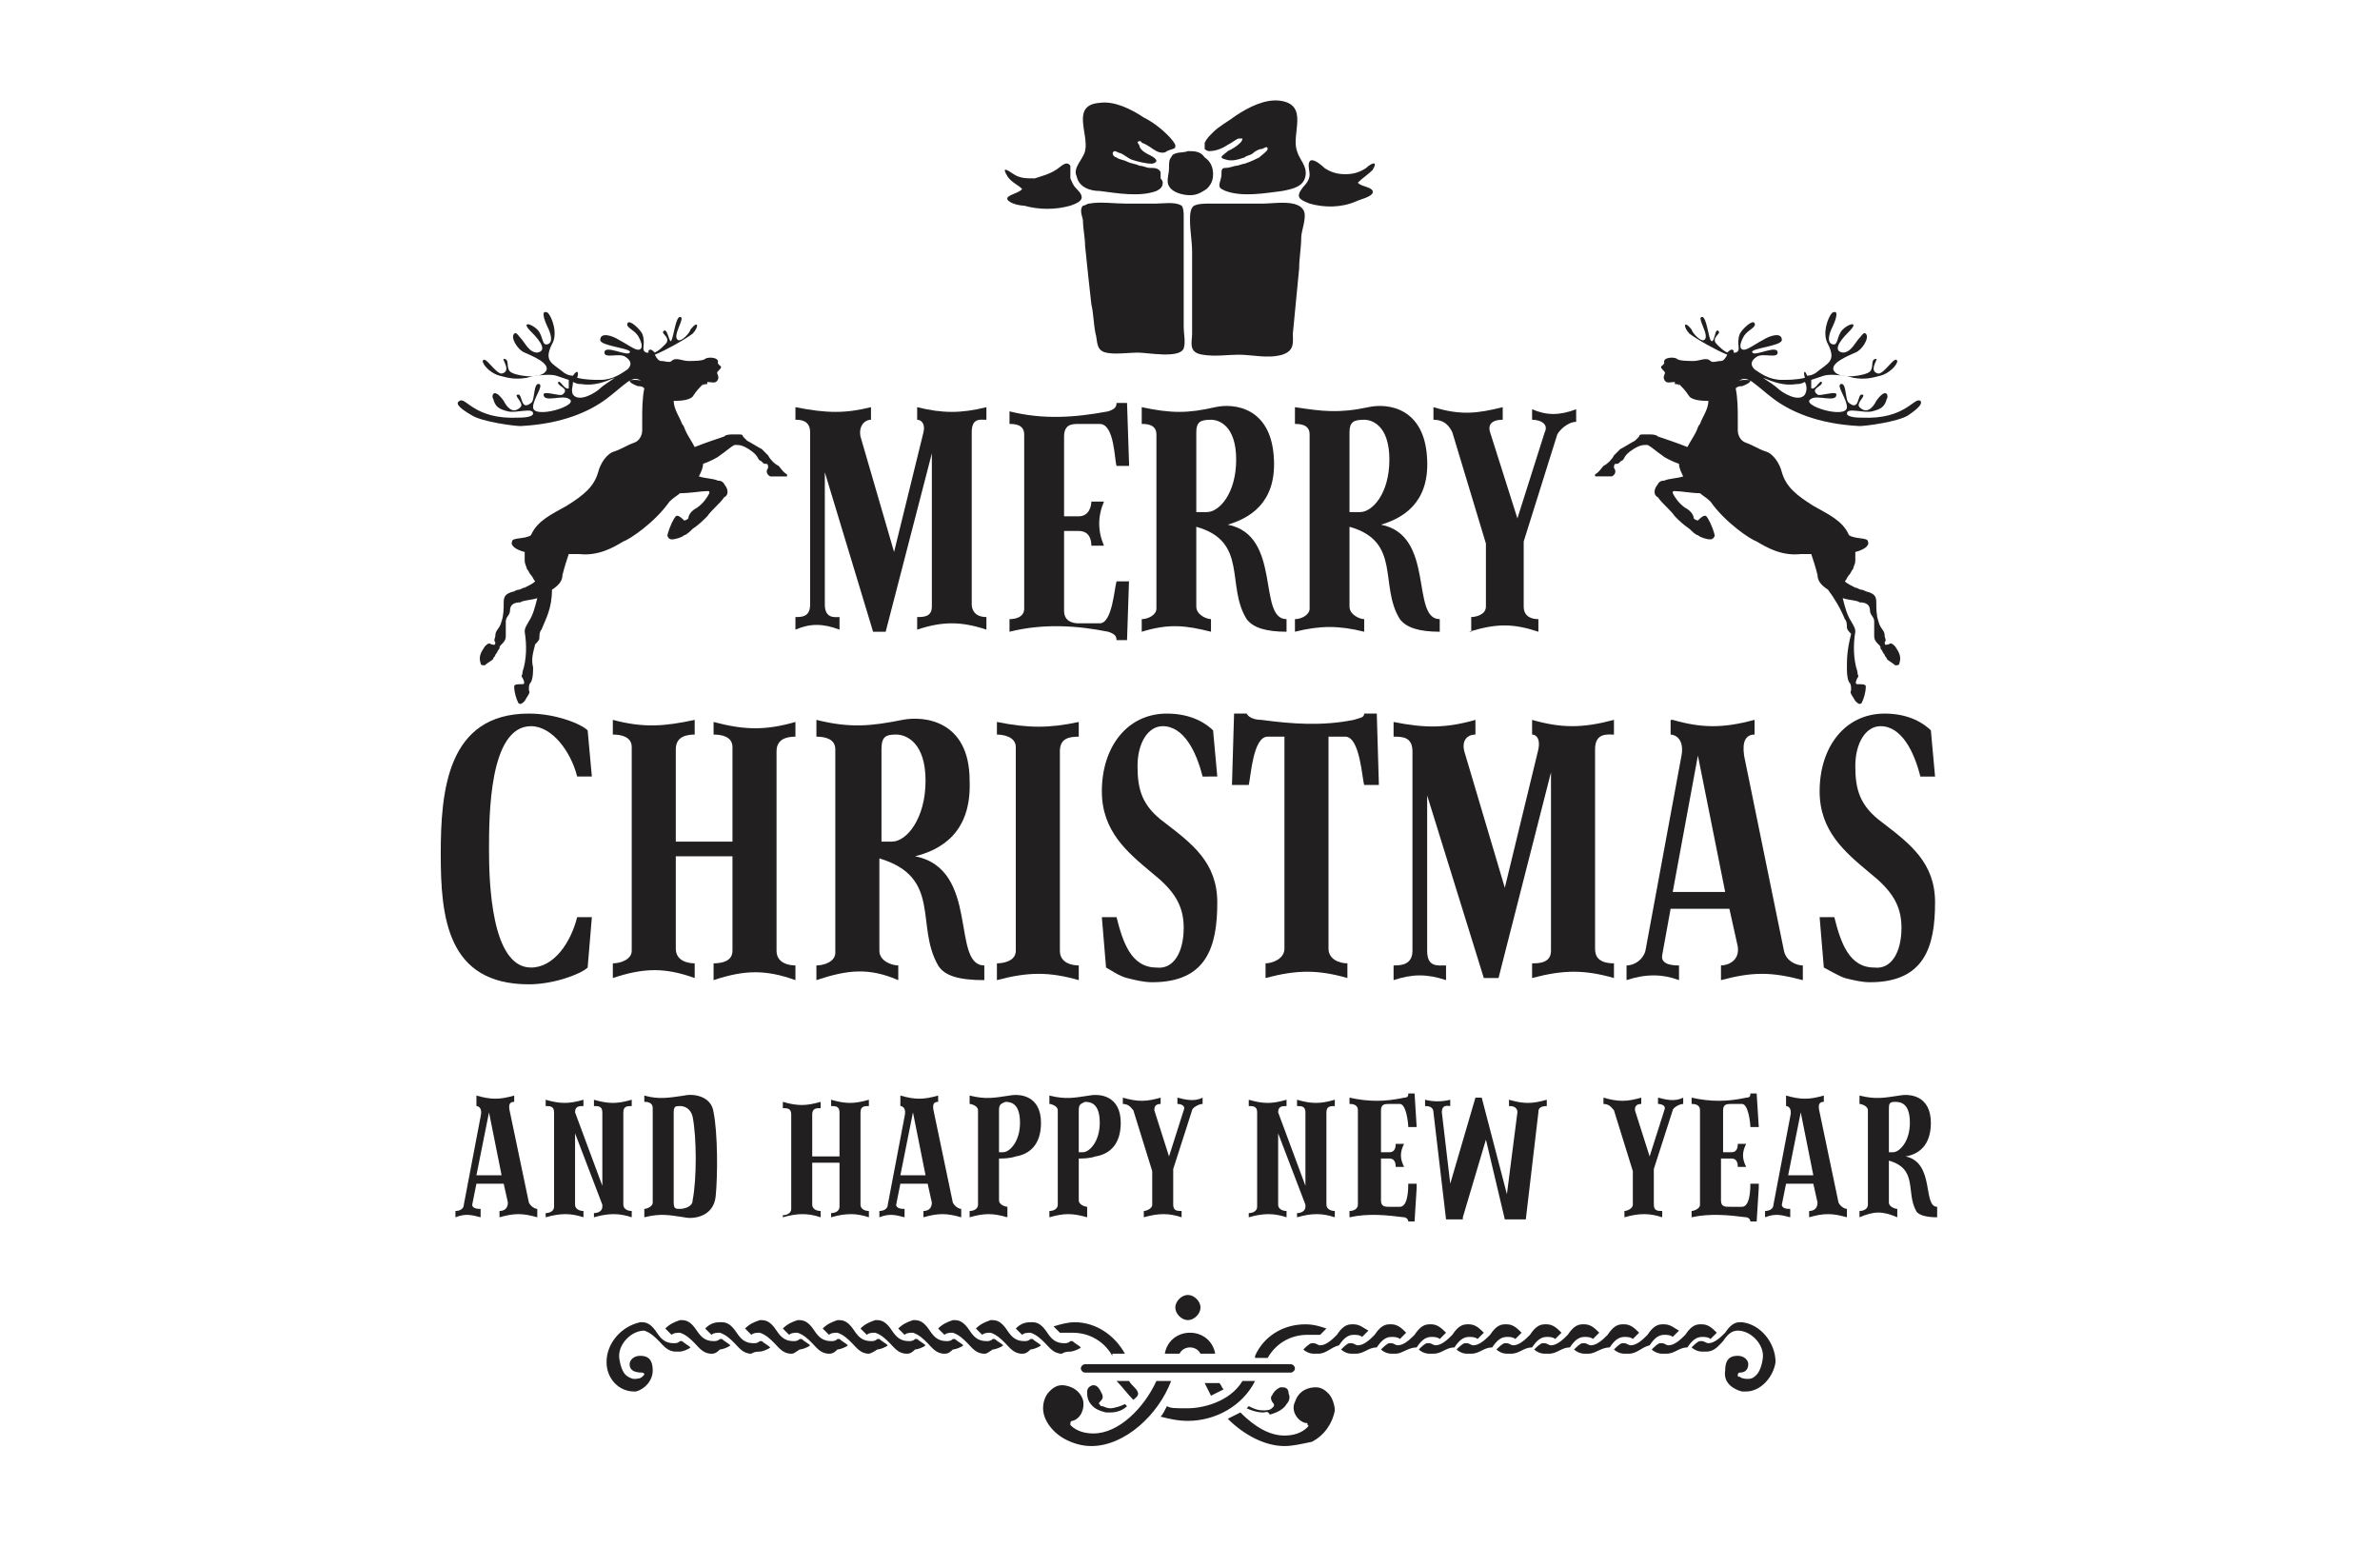
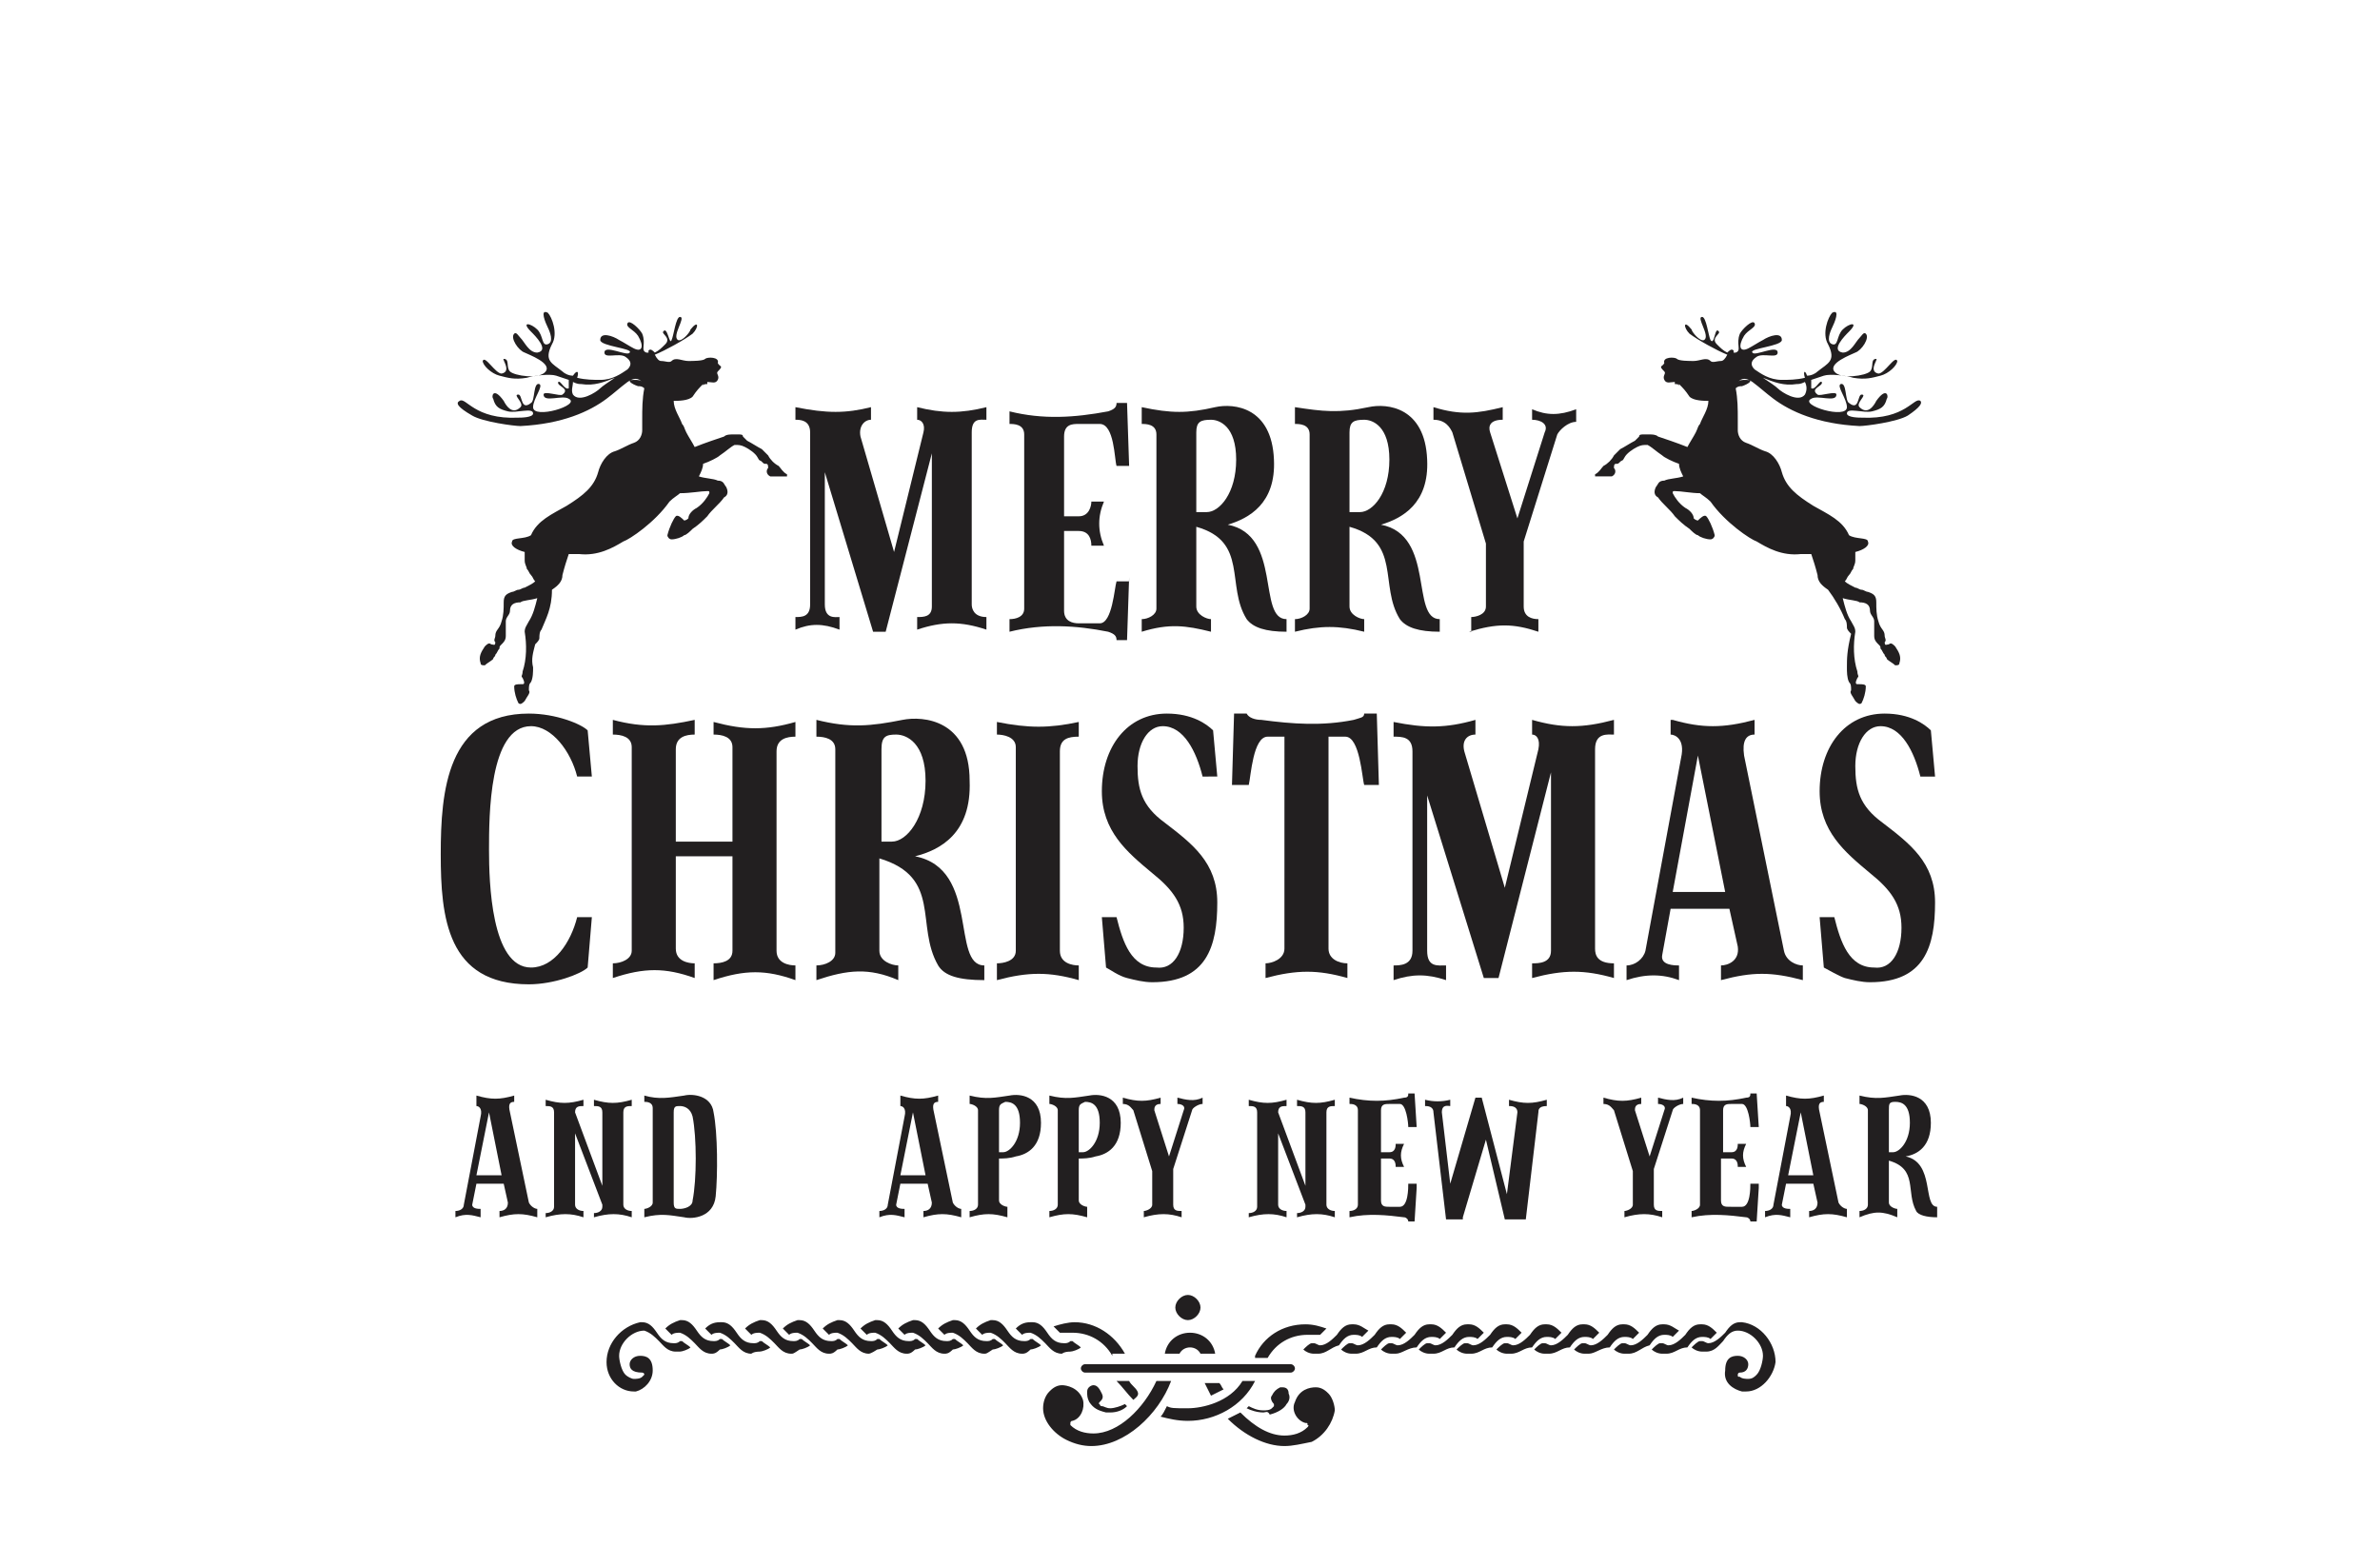
<svg xmlns="http://www.w3.org/2000/svg" version="1.1" id="Layer_1" x="0px" y="0px" viewBox="0 0 113.4 73.7" style="enable-background:new 0 0 113.4 73.7;" xml:space="preserve">
  <style type="text/css">
	.st0{fill-rule:evenodd;clip-rule:evenodd;fill:#221F20;}
	.st1{fill:#221F20;}
	.st2{fill:none;}
</style>
  <g>
    <g>
      <g>
        <path class="st0" d="M34,46.7c1.5-0.5,2.5-0.5,3.9,0v-0.7c-0.3,0-0.9-0.1-0.9-0.7l0-9.5c0-0.6,0.5-0.7,0.9-0.7v-0.7     c-1.4,0.4-2.4,0.4-3.9,0V35c0.4,0,0.9,0.1,0.9,0.6v4.5h-2.7v-4.4c0-0.6,0.5-0.7,0.9-0.7v-0.7c-1.4,0.3-2.4,0.4-3.9,0V35     c0.4,0,0.9,0.1,0.9,0.6v9.7c0,0.4-0.5,0.6-0.9,0.6v0.7c1.5-0.5,2.5-0.5,3.9,0v-0.7c-0.3,0-0.9-0.1-0.9-0.7l0-4.4h2.7v4.5     c0,0.5-0.5,0.6-0.9,0.6V46.7z" />
        <path class="st0" d="M38.9,34.3c1.6,0.4,2.6,0.3,4.1,0c1-0.2,3.2,0,3.2,2.9c0.1,2.5-1.4,3.3-2.6,3.6c3.1,0.6,1.7,5.2,3.3,5.2v0.7     c-1.2,0-1.9-0.2-2.2-0.7c-1.1-1.9,0.2-4.2-2.8-5.1v4.4c0,0.5,0.6,0.7,0.9,0.7v0.7c-1.4-0.6-2.4-0.5-3.9,0v-0.7     c0.4,0,0.9-0.2,0.9-0.6v-9.7c0-0.5-0.5-0.6-0.9-0.6V34.3z M42,35.7l0,4.4h0.5c0.7,0,1.6-1.1,1.6-2.9c0-1.8-0.9-2.2-1.4-2.2     C42.2,35,42,35.1,42,35.7" />
        <path class="st0" d="M47.5,46.7c1.5-0.4,2.5-0.4,3.9,0v-0.7c-0.3,0-0.9-0.1-0.9-0.7l0-9.5c0-0.6,0.4-0.7,0.9-0.7v-0.7     c-1.4,0.3-2.4,0.3-3.9,0V35c0.3,0,0.9,0.1,0.9,0.6v9.7c0,0.5-0.6,0.6-0.9,0.6V46.7z" />
        <path class="st0" d="M57.8,34.8c-0.3-0.3-1-0.8-2.2-0.8c-1.9,0-3.1,1.6-3.1,3.7c0,1.9,1.2,2.9,2.4,3.9c1,0.8,1.5,1.5,1.5,2.6     c0,1.2-0.5,2-1.3,1.9c-1.2,0-1.6-1.2-1.9-2.4h-0.7l0.2,2.4c0.2,0.1,0.6,0.4,1,0.5c0.4,0.1,0.8,0.2,1.2,0.2c2.6,0,3.1-1.7,3.1-3.8     c0-1.9-1.2-2.8-2.5-3.8c-1.1-0.8-1.3-1.6-1.3-2.7c0-1.1,0.5-1.9,1.2-1.9c1,0,1.6,1.2,1.9,2.4H58L57.8,34.8z" />
        <path class="st0" d="M58.7,37.4l0.1-3.4h0.6c0.1,0.2,0.4,0.3,0.7,0.3c1.5,0.2,2.9,0.3,4.4,0c0.3-0.1,0.5-0.1,0.5-0.3h0.6l0.1,3.4     h-0.7c-0.1-0.3-0.2-2.3-0.9-2.3h-0.8v10.1c0,0.5,0.5,0.7,0.9,0.7v0.7c-1.4-0.4-2.4-0.4-3.9,0v-0.7c0.3,0,0.9-0.2,0.9-0.7V35.1     h-0.8c-0.7,0-0.8,1.9-0.9,2.3H58.7z" />
        <path class="st0" d="M70.3,34.3V35c-0.4,0-0.7,0.3-0.5,0.9l1.9,6.4l1.6-6.6c0.1-0.5-0.1-0.7-0.3-0.7v-0.7c1.4,0.4,2.4,0.4,3.9,0     V35c-0.3,0-0.9-0.1-0.9,0.7l0,9.5c0,0.3,0.1,0.7,0.9,0.7v0.7c-1.4-0.4-2.4-0.4-3.9,0v-0.7c0.3,0,0.9,0,0.9-0.6v-8.5l-2.5,9.8     h-0.7L68,37.9v7.4c0,0.8,0.5,0.7,0.9,0.7v0.7c-0.9-0.3-1.6-0.3-2.5,0v-0.7c0.3,0,0.9,0,0.9-0.7v-9.5c0-0.7-0.5-0.7-0.9-0.7v-0.7     C67.9,34.7,68.9,34.7,70.3,34.3" />
        <path class="st0" d="M92,34.8c-0.3-0.3-1-0.8-2.2-0.8c-1.9,0-3.1,1.6-3.1,3.7c0,1.9,1.2,2.9,2.4,3.9c1,0.8,1.5,1.5,1.5,2.6     c0,1.2-0.5,2-1.3,1.9c-1.2,0-1.6-1.2-1.9-2.4h-0.7l0.2,2.4c0.2,0.1,0.7,0.4,1,0.5c0.4,0.1,0.8,0.2,1.2,0.2c2.6,0,3.1-1.7,3.1-3.8     c0-1.9-1.2-2.8-2.5-3.8c-1.1-0.8-1.3-1.6-1.3-2.7c0-1.1,0.5-1.9,1.2-1.9c1,0,1.6,1.2,1.9,2.4h0.7L92,34.8z" />
      </g>
      <g>
        <path class="st0" d="M79.7,42.5h2.5L80.9,36L79.7,42.5z M79.7,34.3c1.4,0.4,2.4,0.4,3.9,0V35c-0.4,0-0.6,0.3-0.5,1l1.9,9.3     c0.1,0.5,0.6,0.7,0.9,0.7v0.7c-1.5-0.4-2.4-0.4-3.9,0v-0.7c0.3,0,0.9-0.2,0.8-0.9l-0.4-1.8h-2.8l-0.4,2.2     c-0.1,0.5,0.6,0.5,0.8,0.5v0.7c-0.8-0.3-1.6-0.3-2.5,0v-0.7c0.4,0,0.8-0.3,0.9-0.7l1.7-9.2c0.2-0.9-0.3-1.1-0.5-1.1V34.3z" />
        <path class="st0" d="M28,34.8c-0.3-0.3-1.5-0.8-2.8-0.8c-3.9,0-4.2,3.7-4.2,6.7c0,3,0.3,6.2,4.2,6.2c1.2,0,2.5-0.5,2.8-0.8     l0.2-2.4h-0.7c-0.3,1.2-1.1,2.4-2.2,2.4c-1.9,0-2-4.1-2-5.6c0-1.6,0-5.9,2-5.9c1,0,1.9,1.2,2.2,2.4h0.7L28,34.8z" />
      </g>
      <g>
        <path class="st0" d="M70,30.1c1.3-0.4,2.1-0.4,3.3,0v-0.6c-0.3,0-0.7-0.1-0.7-0.6l0-3.1l1.6-5.1c0.1-0.2,0.5-0.6,0.9-0.6v-0.6     c-0.8,0.3-1.4,0.3-2.1,0V20c0.4,0,0.8,0.2,0.6,0.6l-1.3,4.1h0L71,20.6c-0.1-0.3,0-0.6,0.6-0.6v-0.6c-1.2,0.3-2,0.4-3.3,0V20     c0.6,0,0.8,0.4,0.9,0.6l1.6,5.3v3c0,0.4-0.5,0.5-0.7,0.5V30.1z" />
        <path class="st0" d="M53.8,27.5l-0.1,3h-0.5c0-0.2-0.1-0.3-0.4-0.4c-1.5-0.3-3.1-0.4-4.7,0v-0.6c0.3,0,0.7-0.1,0.7-0.5v-8.3     c0-0.5-0.5-0.5-0.7-0.5v-0.6c1.6,0.4,3.1,0.3,4.7,0c0.3-0.1,0.4-0.2,0.4-0.4h0.5l0.1,3h-0.6c-0.1-0.3-0.1-2-0.8-2h-1     c-0.3,0-0.7,0-0.7,0.6l0,3.8h0.7c0.5,0,0.6-0.5,0.6-0.7h0.6c-0.3,0.7-0.3,1.4,0,2.1h-0.6c0-0.3-0.1-0.7-0.6-0.7h-0.7v3.8     c0,0.5,0.4,0.6,0.7,0.6h1c0.6,0,0.7-1.7,0.8-2H53.8z" />
        <path class="st0" d="M54.4,19.4c1.4,0.3,2.2,0.3,3.5,0c0.9-0.2,2.7,0,2.8,2.5c0.1,2.1-1.2,2.8-2.2,3.1c2.6,0.5,1.4,4.5,2.8,4.5     v0.6c-1,0-1.6-0.2-1.9-0.6c-1-1.6,0.1-3.7-2.4-4.4v3.8c0,0.4,0.5,0.6,0.7,0.6v0.6c-1.2-0.3-2-0.4-3.3,0v-0.6     c0.3,0,0.7-0.2,0.7-0.5v-8.3c0-0.5-0.5-0.5-0.7-0.5V19.4z M57,20.6l0,3.8h0.5c0.6,0,1.4-0.9,1.4-2.5c0-1.6-0.8-1.9-1.2-1.9     C57.2,20,57,20.1,57,20.6" />
        <path class="st0" d="M61.7,19.4c1.3,0.2,2.1,0.3,3.5,0c0.9-0.2,2.7,0,2.8,2.5c0.1,2.1-1.2,2.8-2.2,3.1c2.6,0.5,1.4,4.5,2.8,4.5     v0.6c-1,0-1.6-0.2-1.9-0.6c-1-1.6,0.1-3.7-2.4-4.4v3.8c0,0.4,0.5,0.6,0.7,0.6v0.6c-1.2-0.3-2.1-0.3-3.3,0v-0.6     c0.3,0,0.7-0.2,0.7-0.5v-8.3c0-0.5-0.5-0.5-0.7-0.5V19.4z M64.3,20.6l0,3.8h0.5c0.6,0,1.4-0.9,1.4-2.5c0-1.6-0.8-1.9-1.2-1.9     C64.5,20,64.3,20.1,64.3,20.6" />
        <path class="st0" d="M41.5,19.4V20c-0.3,0-0.6,0.3-0.5,0.8l1.6,5.5l1.4-5.7c0.1-0.4-0.1-0.6-0.3-0.6v-0.6c1.2,0.3,2.1,0.3,3.3,0     V20c-0.3,0-0.7-0.1-0.7,0.6l0,8.2c0,0.2,0.1,0.6,0.7,0.6v0.6c-1.2-0.4-2.1-0.4-3.3,0v-0.6c0.3,0,0.7,0,0.7-0.5v-7.3l-2.2,8.5     h-0.6l-2.3-7.6v6.3c0,0.7,0.5,0.6,0.7,0.6v0.6c-0.8-0.3-1.4-0.3-2.1,0v-0.6c0.3,0,0.7,0,0.7-0.6v-8.2c0-0.6-0.5-0.6-0.7-0.6v-0.6     C39.4,19.7,40.3,19.7,41.5,19.4" />
-         <path class="st0" d="M39.6,58c0.7-0.2,1.2-0.2,1.8,0v-0.3c-0.2,0-0.4-0.1-0.4-0.3l0-4.4c0-0.3,0.2-0.3,0.4-0.3v-0.3     c-0.7,0.2-1.1,0.2-1.8,0v0.3c0.2,0,0.4,0,0.4,0.3v2.1h-1.3v-2c0-0.3,0.2-0.3,0.4-0.3v-0.3c-0.7,0.2-1.1,0.2-1.8,0v0.3     c0.2,0,0.4,0,0.4,0.3v4.5c0,0.2-0.2,0.3-0.4,0.3V58c0.7-0.2,1.2-0.2,1.8,0v-0.3c-0.2,0-0.4-0.1-0.4-0.3l0-2H40v2.1     c0,0.2-0.2,0.3-0.4,0.3V58z" />
        <path class="st0" d="M61.8,58c0.7-0.2,1.2-0.2,1.8,0v-0.3c-0.2,0-0.4-0.1-0.4-0.3l0-4.4c0-0.3,0.2-0.3,0.4-0.3v-0.3     c-0.7,0.2-1.1,0.2-1.8,0v0.3c0.2,0,0.4,0,0.4,0.3v3.5l-1.3-3.5c0-0.3,0.2-0.3,0.4-0.3v-0.3c-0.7,0.2-1.1,0.2-1.8,0v0.3     c0.2,0,0.4,0,0.4,0.3v4.5c0,0.2-0.2,0.3-0.4,0.3V58c0.7-0.2,1.2-0.2,1.8,0v-0.3c-0.2,0-0.4-0.1-0.4-0.3l0-3.4l1.3,3.4v0.1     c0,0.2-0.2,0.3-0.4,0.3V58z" />
        <path class="st0" d="M88.6,52.2c0.8,0.2,1.2,0.1,1.9,0c0.5-0.1,1.5,0,1.5,1.3c0,1.1-0.6,1.5-1.2,1.6c1.4,0.3,0.8,2.4,1.5,2.4V58     c-0.5,0-0.9-0.1-1-0.3c-0.5-0.9,0.1-2-1.3-2.4v2c0,0.2,0.3,0.3,0.4,0.3V58c-0.7-0.3-1.1-0.3-1.8,0v-0.3c0.2,0,0.4-0.1,0.4-0.3     v-4.5c0-0.2-0.3-0.3-0.4-0.3V52.2z M90,52.9l0,2h0.2c0.3,0,0.8-0.5,0.8-1.4c0-0.9-0.4-1-0.7-1S90,52.6,90,52.9" />
        <path class="st0" d="M69.7,58l1.1-3.7l0.9,3.8h1l0.6-5.1c0-0.1,0-0.3,0.4-0.3v-0.3c-0.7,0.2-1.1,0.2-1.8,0v0.3     c0.1,0,0.4,0,0.4,0.3l-0.5,3.9l-1.2-4.6h-0.3l-1.2,4.1l-0.4-3.4c0-0.4,0.3-0.3,0.4-0.3v-0.3c-0.4,0.1-0.8,0.1-1.2,0v0.3     c0.1,0,0.4,0,0.4,0.3l0.6,5.1H69.7z" />
        <path class="st0" d="M42.9,56h1.2l-0.6-3L42.9,56z M42.9,52.2c0.7,0.2,1.1,0.2,1.8,0v0.3c-0.2,0-0.3,0.1-0.2,0.5l0.9,4.3     c0.1,0.2,0.3,0.3,0.4,0.3V58c-0.7-0.2-1.1-0.2-1.8,0v-0.3c0.2,0,0.4-0.1,0.4-0.4l-0.2-0.9h-1.3l-0.2,1c0,0.2,0.3,0.2,0.4,0.2V58     c-0.4-0.1-0.7-0.2-1.2,0v-0.3c0.2,0,0.4-0.1,0.4-0.3l0.8-4.2c0.1-0.4-0.1-0.5-0.2-0.5V52.2z" />
        <path class="st0" d="M28.3,58c0.7-0.2,1.2-0.2,1.8,0v-0.3c-0.2,0-0.4-0.1-0.4-0.3l0-4.4c0-0.3,0.2-0.3,0.4-0.3v-0.3     c-0.7,0.2-1.1,0.2-1.8,0v0.3c0.2,0,0.4,0,0.4,0.3v3.5l-1.3-3.5c0-0.3,0.2-0.3,0.4-0.3v-0.3c-0.7,0.2-1.1,0.2-1.8,0v0.3     c0.2,0,0.4,0,0.4,0.3v4.5c0,0.2-0.2,0.3-0.4,0.3V58c0.7-0.2,1.2-0.2,1.8,0v-0.3c-0.2,0-0.4-0.1-0.4-0.3l0-3.4l1.3,3.4v0.1     c0,0.2-0.2,0.3-0.4,0.3V58z" />
        <path class="st0" d="M22.7,56h1.2l-0.6-3L22.7,56z M22.7,52.2c0.7,0.2,1.1,0.2,1.8,0v0.3c-0.2,0-0.3,0.1-0.2,0.5l0.9,4.3     c0.1,0.2,0.3,0.3,0.4,0.3V58c-0.7-0.2-1.1-0.2-1.8,0v-0.3c0.2,0,0.4-0.1,0.4-0.4L24,56.4h-1.3l-0.2,1c0,0.2,0.3,0.2,0.4,0.2V58     c-0.4-0.1-0.7-0.2-1.2,0v-0.3c0.2,0,0.4-0.1,0.4-0.3l0.8-4.2c0.1-0.4-0.1-0.5-0.2-0.5V52.2z" />
        <path class="st0" d="M85.2,56h1.2l-0.6-3L85.2,56z M85.1,52.2c0.7,0.2,1.1,0.2,1.8,0v0.3c-0.2,0-0.3,0.1-0.2,0.5l0.9,4.3     c0.1,0.2,0.3,0.3,0.4,0.3V58c-0.7-0.2-1.1-0.2-1.8,0v-0.3c0.2,0,0.4-0.1,0.4-0.4l-0.2-0.9h-1.3l-0.2,1c0,0.2,0.3,0.2,0.4,0.2V58     c-0.4-0.1-0.7-0.2-1.2,0v-0.3c0.2,0,0.4-0.1,0.4-0.3l0.8-4.2c0.1-0.4-0.1-0.5-0.2-0.5V52.2z" />
        <path class="st0" d="M54.5,58c0.7-0.2,1.2-0.2,1.8,0v-0.3c-0.2,0-0.4,0-0.4-0.3l0-1.7l0.9-2.8c0-0.1,0.3-0.3,0.5-0.3v-0.3     c-0.4,0.2-0.8,0.1-1.2,0v0.3c0.2,0,0.4,0.1,0.3,0.3l-0.7,2.2h0L55,52.9c0-0.1,0-0.3,0.3-0.3v-0.3c-0.7,0.2-1.1,0.2-1.8,0v0.3     c0.3,0,0.4,0.2,0.5,0.3l0.9,2.9v1.6c0,0.2-0.3,0.3-0.4,0.3V58z" />
        <path class="st0" d="M77.4,58c0.7-0.2,1.2-0.2,1.8,0v-0.3c-0.2,0-0.4,0-0.4-0.3l0-1.7l0.9-2.8c0-0.1,0.3-0.3,0.5-0.3v-0.3     c-0.4,0.2-0.8,0.1-1.2,0v0.3c0.2,0,0.4,0.1,0.3,0.3l-0.7,2.2h0l-0.7-2.2c0-0.1,0-0.3,0.3-0.3v-0.3c-0.7,0.2-1.1,0.2-1.8,0v0.3     c0.3,0,0.4,0.2,0.5,0.3l0.9,2.9v1.6c0,0.2-0.3,0.3-0.4,0.3V58z" />
        <path class="st0" d="M67.5,56.6l-0.1,1.6h-0.3c0-0.1-0.1-0.2-0.2-0.2c-0.8-0.1-1.7-0.2-2.6,0v-0.3c0.2,0,0.4-0.1,0.4-0.3v-4.5     c0-0.3-0.3-0.3-0.4-0.3v-0.3c0.9,0.2,1.7,0.2,2.6,0c0.2,0,0.2-0.1,0.2-0.2h0.3l0.1,1.6h-0.4c0-0.2-0.1-1.1-0.4-1.1h-0.5     c-0.2,0-0.4,0-0.4,0.3l0,2h0.4c0.3,0,0.3-0.3,0.3-0.4h0.4c-0.2,0.4-0.2,0.7,0,1.1h-0.4c0-0.1,0-0.4-0.3-0.4h-0.4v2     c0,0.3,0.2,0.3,0.4,0.3h0.5c0.4,0,0.4-0.9,0.4-1.1H67.5z" />
        <path class="st0" d="M83.8,56.6l-0.1,1.6h-0.3c0-0.1-0.1-0.2-0.2-0.2c-0.8-0.1-1.7-0.2-2.6,0v-0.3c0.1,0,0.4-0.1,0.4-0.3v-4.5     c0-0.3-0.3-0.3-0.4-0.3v-0.3c0.9,0.2,1.7,0.2,2.6,0c0.2,0,0.2-0.1,0.2-0.2h0.3l0.1,1.6h-0.4c0-0.2-0.1-1.1-0.4-1.1h-0.5     c-0.2,0-0.4,0-0.4,0.3l0,2h0.4c0.3,0,0.3-0.3,0.3-0.4h0.4c-0.2,0.4-0.2,0.7,0,1.1h-0.4c0-0.1,0-0.4-0.3-0.4H82v2     c0,0.3,0.2,0.3,0.4,0.3H83c0.4,0,0.4-0.9,0.4-1.1H83.8z" />
        <path class="st0" d="M46.2,52.2c0.8,0.2,1.2,0.1,1.9,0c0.5-0.1,1.5,0,1.5,1.3c0,1.1-0.6,1.5-1.2,1.6c-0.3,0.1-0.6,0.1-0.8,0.1v2     c0,0.2,0.3,0.3,0.4,0.3V58c-0.7-0.2-1.1-0.2-1.8,0v-0.3c0.2,0,0.4-0.1,0.4-0.3v-4.5c0-0.2-0.3-0.3-0.4-0.3V52.2z M47.6,52.9l0,2     h0.2c0.3,0,0.8-0.5,0.8-1.4c0-0.9-0.4-1-0.7-1C47.7,52.6,47.6,52.6,47.6,52.9" />
        <path class="st0" d="M50,52.2c0.8,0.2,1.2,0.1,1.9,0c0.5-0.1,1.5,0,1.5,1.3c0,1.1-0.6,1.5-1.2,1.6c-0.3,0.1-0.6,0.1-0.8,0.1v2     c0,0.2,0.3,0.3,0.4,0.3V58c-0.7-0.2-1.1-0.2-1.8,0v-0.3c0.2,0,0.4-0.1,0.4-0.3v-4.5c0-0.2-0.3-0.3-0.4-0.3V52.2z M51.4,52.9l0,2     h0.2c0.3,0,0.8-0.5,0.8-1.4c0-0.9-0.4-1-0.7-1C51.5,52.6,51.4,52.6,51.4,52.9" />
        <path class="st0" d="M34,53c-0.1-0.8-1-0.9-1.4-0.8c-0.7,0.1-1.2,0.2-1.9,0v0.3c0.1,0,0.4,0,0.4,0.3v4v0.1v0.4     c0,0.2-0.3,0.3-0.4,0.3V58c0.8-0.2,1.2-0.1,1.9,0c0.4,0.1,1.4,0,1.5-1C34.2,56,34.2,54,34,53 M32.4,57.6c-0.2,0-0.3,0-0.3-0.3     v-0.5h0v-1.5c0-0.1,0-0.3,0-0.3l0-2c0-0.3,0.1-0.3,0.3-0.3c0.2,0,0.5,0.1,0.6,0.5c0.2,1,0.2,3,0,4C33,57.5,32.6,57.6,32.4,57.6" />
        <path class="st1" d="M91.5,19.1c-0.3-0.2-0.7,0.9-2.8,0.8c-0.1,0-0.7,0-0.7-0.2c0-0.3,0.8,0,1.2-0.1c0.4-0.1,0.6-0.2,0.7-0.6     c0.1-0.1,0-0.6-0.5,0.1c-0.1,0.2-0.4,0.7-0.8,0.3c-0.2-0.2,0.4-0.6,0.1-0.6c-0.2,0-0.1,0.8-0.6,0.4c-0.2-0.1-0.1-1-0.4-0.9     c-0.2,0.1,0.3,0.7,0.3,1.1c0,0.6-2.3-0.1-1.7-0.4c0.3-0.2,1.2,0.2,1.2-0.2c0-0.2-0.8,0.1-0.9,0c-0.4-0.3,0.3-0.4,0.2-0.6     c-0.1-0.1-0.3,0.4-0.5,0.3c0,0,0-0.2,0-0.4c0.3-0.1,0.6-0.2,0.6-0.2c0.3-0.1,1.1,0,1.4,0.1c0.6,0.1,0.9,0,1.3-0.1     c0.4-0.1,0.8-0.5,0.8-0.7c-0.1-0.3-0.6,0.6-0.9,0.6c-0.5-0.1,0-0.7-0.1-0.7c-0.3,0-0.1,0.4-0.3,0.6c-0.2,0.2-1.4,0.4-1.7,0     c-0.3-0.4,0.8-0.8,1-0.9c0.3-0.1,0.7-0.7,0.5-0.9c-0.1-0.1-0.2,0.1-0.3,0.2c-0.2,0.2-0.4,0.7-0.8,0.7c-0.6-0.1,0.1-0.8,0.3-1     c0.5-0.5,0-0.4-0.3-0.1c-0.3,0.3-0.2,0.8-0.5,0.7c-0.3-0.1-0.1-0.6,0-0.8c0.1-0.2,0.4-0.9,0-0.7c-0.2,0.2-0.5,1-0.2,1.5     c0.4,0.8,0,0.9-0.5,1.3c-0.1,0.1-0.3,0.2-0.5,0.2c0,0,0,0,0,0C86,17.6,85.9,17.7,86,18c0,0,0,0,0,0c-0.4,0.1-0.8,0.1-1.1,0.1     c-0.6,0-1-0.3-1.3-0.5c-0.2-0.2-0.2-0.4,0.1-0.6c0.3-0.2,1,0.1,1-0.2c0-0.4-1.1,0.2-1.2,0c-0.2-0.2,1.4-0.3,1.4-0.6     c0-0.4-0.6-0.2-0.9,0c-0.2,0.1-0.5,0.3-0.7,0.4c-0.4,0.2-0.5-0.1-0.2-0.6c0.2-0.3,0.6-0.4,0.5-0.6c-0.1-0.2-0.6,0.3-0.7,0.5     c-0.2,0.5,0.1,0.8-0.2,0.9c0,0-0.1,0-0.1,0c0-0.1,0-0.1,0-0.1c-0.1-0.1-0.2,0-0.3,0.1c-0.2-0.1-0.3-0.2-0.5-0.4     c-0.3-0.3,0.2-0.5,0.1-0.6c-0.2-0.3-0.2,0.7-0.4,0.4c-0.1-0.2-0.2-1.1-0.4-1.1c-0.3,0,0.4,0.9,0.1,1.1c-0.2,0.1-0.6-0.4-0.6-0.5     c-0.4-0.5-0.4-0.1-0.1,0.2c0.4,0.3,1.3,0.8,1.8,1c-0.1,0.2-0.2,0.3-0.3,0.3c-0.2,0-0.4,0.1-0.5,0c-0.2-0.2-0.5,0-0.8,0     c-0.2,0-0.7,0-0.8-0.1c-0.1-0.1-0.7-0.1-0.6,0.2c0,0,0,0,0,0c-0.1,0.2-0.3,0.1,0,0.4c0.1,0.1-0.1,0.2,0,0.4     c0.1,0.2,0.3,0.1,0.5,0.1c0,0,0,0.1,0,0.1c0.1,0,0.2,0,0.2,0.1c0,0,0-0.1,0-0.1c0.2,0.2,0.3,0.3,0.5,0.6c0.2,0.2,0.7,0.2,0.9,0.2     c0,0.4-0.3,0.8-0.4,1.1c-0.1,0.1-0.1,0.2-0.2,0.4c-0.1,0.2-0.3,0.5-0.4,0.7c-0.5-0.2-1.1-0.4-1.4-0.5c-0.1-0.1-0.3-0.1-0.4-0.1     c-0.1,0-0.2,0-0.3,0c-0.1,0-0.2,0-0.2,0.1c-0.1,0.1-0.1,0.1-0.2,0.2c-0.2,0.1-0.5,0.3-0.7,0.4c-0.1,0.1-0.2,0.2-0.3,0.3     c-0.1,0.2-0.3,0.4-0.5,0.5c-0.1,0.1-0.2,0.3-0.4,0.4c0,0,0,0.1,0,0.1c0.3,0,0.5,0,0.8,0c0.2-0.1,0.2-0.3,0.1-0.4     c0-0.1,0-0.2,0.1-0.2c0.1,0,0.1,0,0.2-0.1c0.1-0.1,0.1,0,0.2-0.2c0.1-0.2,0.4-0.4,0.6-0.5c0.2-0.1,0.3-0.1,0.5-0.1     c0.2,0.1,0.4,0.3,0.7,0.5c0.1,0.1,0.5,0.3,0.8,0.4c0,0.2,0.1,0.4,0.2,0.6c-0.3,0.1-0.7,0.1-0.9,0.2c-0.3,0-0.3,0.2-0.4,0.3     c-0.1,0.2-0.1,0.4,0.1,0.5c0.2,0.3,0.6,0.6,0.8,0.9c0.2,0.2,0.4,0.4,0.7,0.6c0.1,0.1,0.3,0.3,0.4,0.3c0.1,0.1,0.4,0.2,0.6,0.2     c0.1,0,0.2-0.1,0.2-0.2c-0.1-0.4-0.3-0.8-0.4-0.9c-0.1-0.1-0.3,0.1-0.4,0.2c0,0-0.1,0-0.2-0.1c0-0.2-0.2-0.4-0.4-0.5     c-0.3-0.2-0.5-0.5-0.6-0.7c0-0.1,0-0.1,0.1-0.1c0.3,0,0.8,0.1,1.2,0.1c0.1,0.1,0.3,0.2,0.5,0.4c0.7,1,1.9,1.8,2.2,1.9     c0.5,0.3,1.2,0.7,2.1,0.6c0.2,0,0.3,0,0.5,0c0.1,0.3,0.2,0.6,0.3,1c0,0.3,0.2,0.5,0.5,0.7c0.3,0.4,0.6,0.9,0.8,1.4     c0.1,0.1,0.1,0.3,0.1,0.4c0,0.1,0.1,0.2,0.2,0.3C88,31,88,31.4,88,31.8c0,0.2,0,0.5,0.1,0.7c0.1,0.1,0.1,0.2,0.1,0.4     c-0.1,0.1,0.1,0.3,0.2,0.5c0.1,0.1,0.2,0.2,0.3,0.1c0.1-0.2,0.2-0.5,0.2-0.8c0-0.1-0.2-0.1-0.3-0.1c0,0,0,0-0.1,0     c-0.1,0-0.1-0.1,0-0.3c0.1-0.1,0-0.1,0-0.3c-0.2-0.6-0.2-1.3-0.1-1.9c0-0.2-0.1-0.3-0.2-0.5c-0.2-0.3-0.3-0.7-0.4-1.1     c0.3,0.1,0.7,0.1,0.8,0.2c0.3,0,0.5,0.1,0.5,0.4c0,0.2,0.2,0.3,0.2,0.5c0,0.2,0,0.5,0,0.7c0,0.2,0.1,0.3,0.2,0.4     c0.1,0.1,0.1,0.1,0.1,0.2c0.1,0.1,0.1,0.2,0.2,0.3c0,0.1,0.1,0.1,0.1,0.2c0.1,0.1,0.3,0.2,0.4,0.3c0.1,0,0.2,0,0.2-0.1     c0.1-0.3,0-0.5-0.2-0.8c-0.1-0.1-0.2-0.2-0.3-0.1c-0.1,0-0.2,0.1-0.2-0.1c0.1-0.1,0-0.2,0-0.3c0-0.3-0.2-0.3-0.3-0.7     c-0.1-0.3-0.1-0.6-0.1-0.9c0-0.3-0.1-0.4-0.4-0.5c-0.1,0-0.2-0.1-0.3-0.1c-0.1,0-0.2-0.1-0.3-0.1c-0.2-0.1-0.4-0.2-0.5-0.3     c0.1-0.1,0.1-0.2,0.2-0.3c0.1-0.1,0.1-0.2,0.2-0.3c0-0.1,0.1-0.2,0.1-0.4c0,0,0-0.4,0-0.4c0.4-0.1,0.7-0.3,0.6-0.5     c0-0.2-0.6-0.1-0.9-0.3c-0.3-0.7-1-1-1.7-1.4c-0.8-0.5-1.3-0.9-1.5-1.6c-0.1-0.4-0.4-0.9-0.8-1c-0.3-0.1-0.6-0.3-0.9-0.4     c-0.3-0.1-0.4-0.4-0.4-0.6c0-0.2,0-0.3,0-0.5c0-0.5,0-1-0.1-1.5c0.1-0.1,0.2-0.1,0.3-0.1c0.3-0.1,0.6-0.3,0.2-0.3     c-0.2,0-0.3,0-0.4,0.1c0.2-0.2,0.4-0.2,0.7,0c0.4,0.3,0.6,0.5,1,0.8c0.8,0.6,2.1,1.2,4.1,1.3c0.3,0,1.8-0.2,2.3-0.5     C91.5,19.4,91.6,19.2,91.5,19.1 M86,18.8c-0.3,0.4-1.1-0.1-1.3-0.3c-0.1-0.1-0.4-0.3-0.7-0.5c0.5,0.2,1,0.4,1.6,0.3     c0.1,0,0.2,0,0.4-0.1C86.1,18.4,86.1,18.6,86,18.8" />
      </g>
      <g>
        <path class="st1" d="M21.9,19.1c0.3-0.2,0.7,0.9,2.8,0.8c0.1,0,0.7,0,0.7-0.2c0-0.3-0.8,0-1.2-0.1c-0.4-0.1-0.6-0.2-0.7-0.6     c-0.1-0.1,0-0.6,0.5,0.1c0.1,0.2,0.4,0.7,0.8,0.3c0.2-0.2-0.4-0.6-0.1-0.6c0.2,0,0.1,0.8,0.6,0.4c0.2-0.1,0.1-1,0.4-0.9     c0.2,0.1-0.3,0.7-0.3,1.1c0,0.6,2.3-0.1,1.7-0.4c-0.3-0.2-1.2,0.2-1.2-0.2c0-0.2,0.8,0.1,0.9,0c0.4-0.3-0.3-0.4-0.2-0.6     c0.1-0.1,0.3,0.4,0.5,0.3c0,0,0-0.2,0-0.4c-0.3-0.1-0.6-0.2-0.6-0.2c-0.3-0.1-1.1,0-1.4,0.1c-0.6,0.1-0.9,0-1.3-0.1     c-0.4-0.1-0.8-0.5-0.8-0.7c0.1-0.3,0.6,0.6,0.9,0.6c0.5-0.1,0-0.7,0.1-0.7c0.3,0,0.1,0.4,0.3,0.6c0.2,0.2,1.4,0.4,1.7,0     c0.3-0.4-0.8-0.8-1-0.9c-0.3-0.1-0.7-0.7-0.5-0.9c0.1-0.1,0.2,0.1,0.3,0.2c0.2,0.2,0.4,0.7,0.8,0.7c0.6-0.1-0.1-0.8-0.3-1     c-0.5-0.5,0-0.4,0.3-0.1c0.3,0.3,0.2,0.8,0.5,0.7c0.3-0.1,0.1-0.6,0-0.8c-0.1-0.2-0.4-0.9,0-0.7c0.2,0.2,0.5,1,0.2,1.5     c-0.4,0.8,0,0.9,0.5,1.3c0.1,0.1,0.3,0.2,0.5,0.2c0,0,0,0,0,0c0.2-0.3,0.3-0.2,0.2,0.1c0,0,0,0,0,0c0.4,0.1,0.8,0.1,1.1,0.1     c0.6,0,1-0.3,1.3-0.5c0.2-0.2,0.2-0.4-0.1-0.6c-0.3-0.2-1,0.1-1-0.2c0-0.4,1.1,0.2,1.2,0c0.2-0.2-1.4-0.3-1.4-0.6     c0-0.4,0.6-0.2,0.9,0c0.2,0.1,0.5,0.3,0.7,0.4c0.4,0.2,0.5-0.1,0.2-0.6c-0.2-0.3-0.6-0.4-0.5-0.6c0.1-0.2,0.6,0.3,0.7,0.5     c0.2,0.5-0.1,0.8,0.2,0.9c0,0,0.1,0,0.1,0c0-0.1,0-0.1,0-0.1c0.1-0.1,0.2,0,0.3,0.1c0.2-0.1,0.3-0.2,0.5-0.4     c0.3-0.3-0.2-0.5-0.1-0.6c0.2-0.3,0.3,0.7,0.4,0.4c0.1-0.2,0.2-1.1,0.4-1.1c0.3,0-0.4,0.9-0.1,1.1c0.2,0.1,0.6-0.4,0.6-0.5     c0.4-0.5,0.4-0.1,0.1,0.2c-0.4,0.3-1.3,0.8-1.8,1c0.1,0.2,0.2,0.3,0.3,0.3c0.2,0,0.4,0.1,0.5,0c0.2-0.2,0.5,0,0.8,0     c0.2,0,0.7,0,0.8-0.1c0.1-0.1,0.7-0.1,0.6,0.2c0,0,0,0,0,0c0.1,0.2,0.3,0.1,0,0.4c-0.1,0.1,0.1,0.2,0,0.4     c-0.1,0.2-0.3,0.1-0.5,0.1c0,0,0,0.1,0,0.1c-0.1,0-0.2,0-0.2,0.1c0,0,0-0.1,0-0.1c-0.2,0.2-0.3,0.3-0.5,0.6     c-0.2,0.2-0.7,0.2-0.9,0.2c0,0.4,0.3,0.8,0.4,1.1c0.1,0.1,0.1,0.2,0.2,0.4c0.1,0.2,0.3,0.5,0.4,0.7c0.5-0.2,1.1-0.4,1.4-0.5     c0.1-0.1,0.3-0.1,0.4-0.1c0.1,0,0.2,0,0.3,0c0.1,0,0.2,0,0.2,0.1c0.1,0.1,0.1,0.1,0.2,0.2c0.2,0.1,0.5,0.3,0.7,0.4     c0.1,0.1,0.2,0.2,0.3,0.3c0.1,0.2,0.3,0.4,0.5,0.5c0.1,0.1,0.2,0.3,0.4,0.4c0,0,0,0.1,0,0.1c-0.3,0-0.5,0-0.8,0     c-0.2-0.1-0.2-0.3-0.1-0.4c0-0.1,0-0.2-0.1-0.2c-0.1,0-0.1,0-0.2-0.1c-0.1-0.1-0.1,0-0.2-0.2c-0.1-0.2-0.4-0.4-0.6-0.5     c-0.2-0.1-0.3-0.1-0.5-0.1c-0.2,0.1-0.4,0.3-0.7,0.5c-0.1,0.1-0.5,0.3-0.8,0.4c0,0.2-0.1,0.4-0.2,0.6c0.3,0.1,0.7,0.1,0.9,0.2     c0.3,0,0.3,0.2,0.4,0.3c0.1,0.2,0.1,0.4-0.1,0.5c-0.2,0.3-0.6,0.6-0.8,0.9c-0.2,0.2-0.4,0.4-0.7,0.6c-0.1,0.1-0.3,0.3-0.4,0.3     c-0.1,0.1-0.4,0.2-0.6,0.2c-0.1,0-0.2-0.1-0.2-0.2c0.1-0.4,0.3-0.8,0.4-0.9c0.1-0.1,0.3,0.1,0.4,0.2c0,0,0.1,0,0.2-0.1     c0-0.2,0.2-0.4,0.4-0.5c0.3-0.2,0.5-0.5,0.6-0.7c0-0.1,0-0.1-0.1-0.1c-0.3,0-0.8,0.1-1.3,0.1c-0.1,0.1-0.3,0.2-0.5,0.4     c-0.7,1-1.9,1.8-2.2,1.9c-0.5,0.3-1.2,0.7-2.1,0.6c-0.2,0-0.3,0-0.5,0c-0.1,0.3-0.2,0.6-0.3,1c0,0.3-0.2,0.5-0.5,0.7     C26.3,29,26,29.5,25.8,30c-0.1,0.1-0.1,0.3-0.1,0.4c0,0.1-0.1,0.2-0.2,0.3c-0.1,0.4-0.2,0.7-0.1,1.1c0,0.2,0,0.5-0.1,0.7     c-0.1,0.1-0.1,0.2-0.1,0.4c0.1,0.1-0.1,0.3-0.2,0.5c-0.1,0.1-0.2,0.2-0.3,0.1c-0.1-0.2-0.2-0.5-0.2-0.8c0-0.1,0.2-0.1,0.3-0.1     c0,0,0,0,0.1,0c0.1,0,0.1-0.1,0-0.3c-0.1-0.1,0-0.1,0-0.3c0.2-0.6,0.2-1.3,0.1-1.9c0-0.2,0.1-0.3,0.2-0.5     c0.2-0.3,0.3-0.7,0.4-1.1c-0.3,0.1-0.7,0.1-0.8,0.2c-0.3,0-0.5,0.1-0.5,0.4c0,0.2-0.2,0.3-0.2,0.5c0,0.2,0,0.5,0,0.7     c0,0.2-0.1,0.3-0.2,0.4c-0.1,0.1-0.1,0.1-0.1,0.2c-0.1,0.1-0.1,0.2-0.2,0.3c0,0.1-0.1,0.1-0.1,0.2c-0.1,0.1-0.3,0.2-0.4,0.3     c-0.1,0-0.2,0-0.2-0.1c-0.1-0.3,0-0.5,0.2-0.8c0.1-0.1,0.2-0.2,0.3-0.1c0.1,0,0.2,0.1,0.2-0.1c-0.1-0.1,0-0.2,0-0.3     c0-0.3,0.2-0.3,0.3-0.7c0.1-0.3,0.1-0.6,0.1-0.9c0-0.3,0.1-0.4,0.4-0.5c0.1,0,0.2-0.1,0.3-0.1c0.1,0,0.2-0.1,0.3-0.1     c0.2-0.1,0.4-0.2,0.5-0.3c-0.1-0.1-0.1-0.2-0.2-0.3c-0.1-0.1-0.1-0.2-0.2-0.3c0-0.1-0.1-0.2-0.1-0.4c0,0,0-0.4,0-0.4     c-0.4-0.1-0.7-0.3-0.6-0.5c0-0.2,0.6-0.1,0.9-0.3c0.3-0.7,1-1,1.7-1.4c0.8-0.5,1.3-0.9,1.5-1.6c0.1-0.4,0.4-0.9,0.8-1     c0.3-0.1,0.6-0.3,0.9-0.4c0.3-0.1,0.4-0.4,0.4-0.6c0-0.2,0-0.3,0-0.5c0-0.5,0-1,0.1-1.5c-0.1-0.1-0.2-0.1-0.3-0.1     c-0.3-0.1-0.6-0.3-0.2-0.3c0.2,0,0.3,0,0.4,0.1c-0.2-0.2-0.4-0.2-0.7,0c-0.4,0.3-0.6,0.5-1,0.8c-0.8,0.6-2.1,1.2-4.1,1.3     c-0.3,0-1.8-0.2-2.3-0.5C21.8,19.4,21.7,19.2,21.9,19.1 M27.3,18.8c0.3,0.4,1.1-0.1,1.3-0.3c0.1-0.1,0.4-0.3,0.7-0.5     c-0.5,0.2-1,0.4-1.6,0.3c-0.1,0-0.2,0-0.4-0.1C27.3,18.4,27.2,18.6,27.3,18.8" />
-         <path class="st0" d="M51.6,9.8c0.1,0,0.2-0.1,0.3-0.1c0.5-0.1,1.2,0,1.7,0h1.5c0.3,0,0.9-0.1,1.2,0.1c0.1,0.1,0.1,0.4,0.1,0.5     v1.3v3.3v0.7c0,0.3,0.1,0.7,0,1c-0.2,0.5-1.7,0.2-2.2,0.2c-0.4,0-1.1,0.1-1.5,0c-0.5-0.1-0.4-0.6-0.5-0.9c-0.1-0.5-0.1-1-0.2-1.4     c-0.1-0.9-0.2-1.8-0.3-2.8c0-0.4-0.1-0.8-0.1-1.2C51.6,10.4,51.4,10,51.6,9.8 M56.9,9.8c0.2-0.1,0.5-0.1,0.8-0.1h2.5     c0.5,0,1.6-0.2,1.9,0.3c0.2,0.3-0.1,1-0.1,1.3c0,0.5-0.1,1-0.1,1.5c-0.1,1-0.2,2.1-0.3,3.1c0,0.4,0.1,0.8-0.5,1     c-0.7,0.2-1.4,0-2.1,0c-0.5,0-1.1,0.1-1.7,0c-0.7-0.1-0.5-0.6-0.5-1v-1.3v-2.6c0-0.5-0.1-1-0.1-1.5C56.7,10.3,56.7,9.9,56.9,9.8     C56.9,9.8,56.9,9.8,56.9,9.8 M56.6,7.2c-0.2,0.1-0.7,0-0.8,0.3c-0.1,0.1-0.1,0.3-0.1,0.5c0,0.4-0.2,0.7,0.1,1     c0.2,0.2,0.6,0.3,0.9,0.3c0.3,0,0.5-0.1,0.8-0.3c0.2-0.2,0.3-0.4,0.3-0.7c0-0.3-0.1-0.6-0.4-0.8c0,0,0,0,0,0     C57.2,7.2,56.9,7.2,56.6,7.2 M57.4,7.1c0.1,0.1,0.2,0.1,0.2,0.1c0.3,0,0.6-0.1,0.9-0.3c0.2-0.1,0.3-0.2,0.5-0.3     c0.1,0,0.2,0,0.2,0c0,0.1-0.1,0.2-0.1,0.2c-0.2,0.2-0.4,0.3-0.6,0.4c-0.2,0.2-0.5,0.3-0.1,0.4c0.3,0.1,0.6,0,0.9-0.1     c0.1-0.1,0.3-0.1,0.4-0.2c0.1-0.1,0.3-0.2,0.4-0.2c0.1,0,0.3-0.2,0.3,0c0,0.1-0.3,0.3-0.4,0.4c-0.2,0.1-0.4,0.2-0.7,0.3     c-0.1,0-0.3,0.1-0.4,0.1C58.8,7.9,58.6,8,58.4,8c-0.2,0-0.2,0.1-0.2,0.3c0,0.2-0.1,0.4-0.1,0.5c0,0.2,0.1,0.2,0.3,0.3     c0.8,0.3,1.9,0.1,2.7,0c0.5-0.1,1-0.2,1.1-0.7c0.1-0.5-0.3-0.8-0.4-1.2C61.5,6.4,62.4,5,61,4.8c-0.7-0.1-1.5,0.3-2.1,0.7     c-0.4,0.3-0.8,0.5-1.1,0.8c-0.2,0.2-0.3,0.3-0.4,0.5C57.4,6.9,57.4,7,57.4,7.1C57.4,7,57.4,7.1,57.4,7.1 M56,7c0,0,0-0.1,0-0.1     c-0.1-0.2-0.3-0.4-0.4-0.5c-0.3-0.3-0.7-0.6-1.1-0.8c-0.6-0.4-1.4-0.8-2.1-0.7C51,5,51.9,6.4,51.7,7.2c-0.1,0.4-0.6,0.8-0.4,1.2     c0.1,0.5,0.6,0.7,1.1,0.7c0.8,0.1,1.9,0.3,2.7,0c0.2-0.1,0.3-0.2,0.3-0.4c0-0.1-0.1-0.2-0.1-0.2c0-0.1,0-0.2,0-0.3     C55.2,8,55,8,54.8,8c-0.2,0-0.3-0.1-0.5-0.1c-0.2-0.1-0.4-0.1-0.6-0.2c-0.2-0.1-0.4-0.1-0.5-0.2c-0.1,0-0.3-0.2-0.1-0.3     c0.1,0,0.2,0.1,0.3,0.1c0.2,0.1,0.3,0.2,0.5,0.3c0.3,0.1,0.7,0.2,1,0.2c0.4-0.1,0.1-0.3-0.1-0.4c-0.2-0.1-0.4-0.2-0.5-0.4     c0-0.1-0.1-0.2-0.1-0.2c0-0.1,0.2-0.1,0.2,0c0.3,0.1,0.5,0.3,0.7,0.4c0.2,0.1,0.4,0.1,0.5,0C55.8,7.1,56,7.1,56,7 M62.4,7.7     c-0.1,0.1,0,0.5,0,0.6c0,0.2-0.1,0.4-0.3,0.6c-0.4,0.5-0.2,0.6,0.3,0.8c0.7,0.2,1.5,0.2,2.2-0.1c0.2-0.1,0.7-0.2,0.8-0.4     c0.1-0.3-0.6-0.3-0.7-0.5c0.2-0.2,0.5-0.4,0.7-0.6c0.3-0.5-0.1-0.3-0.3-0.1c-0.3,0.2-0.6,0.3-1,0.3c-0.4,0-0.7-0.1-1-0.3     C62.9,7.8,62.5,7.5,62.4,7.7 M50.3,8.1c-0.3,0.2-0.7,0.3-1,0.4c-0.4,0-0.7,0-1-0.2C48,8.1,47.7,7.9,48,8.4     c0.2,0.3,0.5,0.4,0.7,0.6c-0.1,0.2-0.8,0.3-0.7,0.5c0.1,0.2,0.6,0.3,0.8,0.3c0.7,0.2,1.5,0.2,2.2,0c0.6-0.2,0.7-0.4,0.3-0.8     c-0.2-0.2-0.2-0.3-0.3-0.5c0-0.1,0-0.5,0-0.6C50.8,7.6,50.5,8,50.3,8.1" />
      </g>
      <g>
        <path class="st0" d="M61.2,68.9c-0.9,0-1.9-0.5-2.7-1.3c0.2-0.1,0.4-0.2,0.6-0.3c0.7,0.7,1.4,1.1,2.1,1.1c0.4,0,0.8-0.1,1.1-0.4     c0,0,0.1-0.1,0-0.1c0-0.1,0-0.1-0.1-0.1c-0.4-0.1-0.7-0.6-0.5-1c0.2-0.6,0.7-0.7,1-0.7c0.3,0,0.5,0.2,0.6,0.3     c0.2,0.2,0.3,0.6,0.3,0.8c-0.1,0.6-0.5,1.2-1.1,1.5C62,68.8,61.6,68.9,61.2,68.9 M52,68.9c-0.4,0-0.8-0.1-1.2-0.3     c-0.6-0.3-1.1-0.9-1.1-1.5c0-0.3,0.1-0.6,0.3-0.8c0.1-0.1,0.3-0.3,0.6-0.3c0.2,0,0.8,0.1,1,0.7c0.1,0.4-0.1,0.9-0.5,1     c-0.1,0-0.1,0.1-0.1,0.1c0,0.1,0,0.1,0,0.1c0.3,0.3,0.7,0.4,1.1,0.4c1.2,0,2.4-1.2,3-2.5h0.7C55.2,67.4,53.6,68.9,52,68.9      M56.6,67.7c-0.5,0-0.9-0.1-1.3-0.2c0.1-0.1,0.2-0.3,0.3-0.5c0,0,0,0,0,0c0.2,0.1,0.3,0.1,1,0.1c0.7,0,2-0.3,2.6-1.3h0.6     C59.2,67,57.9,67.7,56.6,67.7 M60.2,67.3c-0.3,0-0.6-0.1-0.8-0.2c0,0,0.1-0.1,0.1-0.1c0.2,0.1,0.4,0.2,0.7,0.2     c0.1,0,0.3,0,0.4-0.1c0,0,0.1-0.1,0.1-0.1c0-0.1,0-0.1,0-0.1c-0.1-0.1-0.2-0.3-0.1-0.4c0.1-0.2,0.2-0.3,0.4-0.4c0,0,0,0,0.1,0     c0.2,0,0.3,0.1,0.3,0.3c0.1,0.2,0,0.4-0.1,0.5c-0.1,0.2-0.4,0.4-0.8,0.5C60.4,67.2,60.3,67.3,60.2,67.3 M52.9,67.3     c-0.1,0-0.2,0-0.2,0c-0.4-0.1-0.6-0.2-0.8-0.5c-0.1-0.2-0.1-0.3-0.1-0.5c0-0.2,0.2-0.3,0.3-0.3c0,0,0,0,0,0     c0.2,0,0.3,0.2,0.4,0.4c0.1,0.2,0,0.3-0.1,0.4c0,0-0.1,0.1,0,0.1c0,0,0,0.1,0.1,0.1c0.1,0,0.2,0.1,0.4,0.1c0.2,0,0.5-0.1,0.7-0.2     c0,0,0.1,0.1,0.1,0.1C53.5,67.2,53.2,67.3,52.9,67.3 M54,66.7c-0.3-0.3-0.5-0.6-0.8-0.9h0.6c0.1,0.2,0.3,0.3,0.4,0.5     C54.3,66.5,54.1,66.6,54,66.7 M57.7,66.5c-0.1-0.2-0.2-0.4-0.3-0.6h0.7c0.1,0.1,0.1,0.2,0.2,0.3C58.1,66.3,57.9,66.4,57.7,66.5      M83.2,66.3c-0.1,0-0.1,0-0.2,0c-0.4-0.1-0.9-0.4-0.8-1c0-0.6,0.3-0.7,0.6-0.7c0.3,0,0.5,0.2,0.5,0.4c0,0.2-0.1,0.4-0.4,0.4     c-0.1,0-0.1,0.1-0.1,0.1c0,0.1,0,0.1,0.1,0.1c0.1,0.1,0.3,0.1,0.4,0.1c0.2,0,0.3-0.1,0.4-0.2c0.2-0.2,0.3-0.7,0.3-0.9     c0-0.6-0.6-1.2-1.2-1.2l0,0c-0.3,0-0.5,0.2-0.7,0.5c-0.2,0.2-0.4,0.5-0.8,0.5c-0.1,0-0.1,0-0.2,0c-0.2,0-0.4-0.1-0.5-0.2     c0.1-0.1,0.3-0.3,0.4-0.3c0,0,0.1,0,0.1,0c0.1,0,0.2,0.1,0.3,0.1c0.3,0,0.6-0.3,0.8-0.5c0.2-0.3,0.4-0.5,0.7-0.5c0,0,0,0,0.1,0     c0.9,0.1,1.6,1,1.6,1.9C84.5,65.6,83.9,66.3,83.2,66.3 M30.2,66.3c-0.7,0-1.3-0.6-1.3-1.4c0-0.9,0.7-1.7,1.6-1.9c0,0,0.1,0,0.1,0     c0.3,0,0.5,0.2,0.7,0.5c0.2,0.3,0.4,0.5,0.8,0.5c0.1,0,0.2,0,0.3-0.1c0,0,0.1,0,0.1,0c0.1,0.1,0.3,0.2,0.4,0.3     c-0.1,0.1-0.4,0.2-0.5,0.2c-0.1,0-0.2,0-0.2,0c-0.4,0-0.6-0.3-0.8-0.5c-0.2-0.2-0.4-0.4-0.7-0.5l0,0c-0.6,0-1.2,0.6-1.2,1.2     c0,0.2,0.1,0.7,0.3,0.9c0.1,0.1,0.3,0.2,0.4,0.2c0.1,0,0.3,0,0.4-0.1c0,0,0.1-0.1,0.1-0.1c0-0.1-0.1-0.1-0.1-0.1     C30.1,65.4,30,65.2,30,65c0-0.2,0.2-0.4,0.5-0.4c0.3,0,0.6,0.1,0.6,0.7c0,0.5-0.4,0.9-0.8,1C30.3,66.3,30.2,66.3,30.2,66.3      M51.7,65.4c-0.1,0-0.2-0.1-0.2-0.2v0c0-0.1,0.1-0.2,0.2-0.2h9.8c0.1,0,0.2,0.1,0.2,0.2v0c0,0.1-0.1,0.2-0.2,0.2H51.7z      M59.8,64.6c0.4-0.9,1.3-1.5,2.4-1.5c0.4,0,0.7,0.1,1,0.2c-0.1,0.1-0.2,0.2-0.3,0.3c-0.2,0-0.4,0-0.6,0c-0.8,0-1.5,0.4-1.9,1.1     H59.8z M53,64.6c-0.4-0.7-1.1-1.1-1.9-1.1c-0.2,0-0.4,0-0.6,0c-0.1-0.1-0.2-0.2-0.3-0.3c0.3-0.1,0.7-0.2,1-0.2     c1,0,1.9,0.6,2.4,1.5H53z M79.4,64.5c-0.1,0-0.1,0-0.2,0c-0.2,0-0.4-0.1-0.5-0.2c0.1-0.1,0.3-0.3,0.4-0.3c0,0,0.1,0,0.1,0     c0.1,0,0.2,0.1,0.3,0.1c0.3,0,0.6-0.3,0.8-0.5c0.2-0.3,0.4-0.5,0.7-0.5c0,0,0,0,0.1,0c0.3,0,0.5,0.2,0.7,0.4     c-0.1,0.1-0.2,0.2-0.3,0.3c-0.1-0.1-0.3-0.1-0.4-0.1c0,0,0,0,0,0c-0.3,0-0.5,0.2-0.7,0.5C80,64.2,79.8,64.5,79.4,64.5 M75.7,64.5     c-0.1,0-0.1,0-0.2,0c-0.2,0-0.4-0.1-0.5-0.2c0.1-0.1,0.3-0.3,0.4-0.3c0,0,0.1,0,0.1,0c0.1,0,0.2,0.1,0.3,0.1     c0.3,0,0.6-0.3,0.8-0.5c0.2-0.3,0.4-0.5,0.7-0.5c0,0,0.1,0,0.1,0c0.3,0,0.5,0.2,0.7,0.4c-0.1,0.1-0.2,0.2-0.3,0.3     c-0.1-0.1-0.3-0.1-0.4-0.1c0,0,0,0,0,0c-0.3,0-0.5,0.2-0.7,0.5C76.3,64.2,76,64.5,75.7,64.5L75.7,64.5z M73.8,64.5     c-0.1,0-0.1,0-0.2,0c-0.2,0-0.4-0.1-0.5-0.2c0.1-0.1,0.3-0.3,0.4-0.3c0,0,0.1,0,0.1,0c0.1,0,0.2,0.1,0.3,0.1     c0.3,0,0.6-0.3,0.8-0.5c0.2-0.3,0.4-0.5,0.7-0.5c0,0,0,0,0.1,0c0.3,0,0.5,0.2,0.7,0.4c-0.1,0.1-0.2,0.2-0.3,0.3     c-0.1-0.1-0.3-0.1-0.4-0.1c0,0,0,0,0,0c-0.3,0-0.5,0.2-0.7,0.5C74.4,64.2,74.2,64.5,73.8,64.5 M72,64.5c-0.1,0-0.1,0-0.2,0     c-0.2,0-0.4-0.1-0.5-0.2c0.1-0.1,0.3-0.3,0.4-0.3c0,0,0.1,0,0.1,0c0.1,0,0.2,0.1,0.3,0.1c0.3,0,0.6-0.3,0.8-0.5     c0.2-0.3,0.4-0.5,0.7-0.5c0,0,0.1,0,0.1,0c0.3,0,0.5,0.2,0.7,0.4c-0.1,0.1-0.2,0.2-0.3,0.3c-0.1-0.1-0.3-0.1-0.4-0.1c0,0,0,0,0,0     c-0.3,0-0.5,0.2-0.7,0.5C72.6,64.2,72.4,64.5,72,64.5z M70.1,64.5c-0.1,0-0.1,0-0.2,0c-0.2,0-0.4-0.1-0.5-0.2     c0.1-0.1,0.3-0.3,0.4-0.3c0,0,0.1,0,0.1,0c0.1,0,0.2,0.1,0.3,0.1c0.3,0,0.6-0.3,0.8-0.5c0.2-0.3,0.4-0.5,0.7-0.5c0,0,0.1,0,0.1,0     c0.3,0,0.5,0.2,0.7,0.4c-0.1,0.1-0.2,0.2-0.3,0.3c-0.1-0.1-0.3-0.1-0.4-0.1c0,0,0,0,0,0c-0.3,0-0.5,0.2-0.7,0.5     C70.7,64.2,70.5,64.5,70.1,64.5L70.1,64.5z M68.3,64.5c-0.1,0-0.1,0-0.2,0c-0.2,0-0.4-0.1-0.5-0.2c0.1-0.1,0.3-0.3,0.4-0.3     c0,0,0.1,0,0.1,0c0.1,0,0.2,0.1,0.3,0.1c0.3,0,0.6-0.3,0.8-0.5c0.2-0.3,0.4-0.5,0.7-0.5c0,0,0.1,0,0.1,0c0.3,0,0.5,0.2,0.7,0.4     c-0.1,0.1-0.2,0.2-0.3,0.3c-0.1-0.1-0.3-0.1-0.4-0.1c0,0,0,0,0,0c-0.3,0-0.5,0.2-0.7,0.5C68.9,64.2,68.7,64.5,68.3,64.5z      M66.5,64.5c-0.1,0-0.1,0-0.2,0c-0.2,0-0.4-0.1-0.5-0.2c0.1-0.1,0.3-0.3,0.4-0.3c0,0,0.1,0,0.1,0c0.1,0,0.2,0.1,0.3,0.1     c0.3,0,0.6-0.3,0.8-0.5c0.2-0.3,0.4-0.5,0.7-0.5c0,0,0.1,0,0.1,0c0.3,0,0.5,0.2,0.7,0.4c-0.1,0.1-0.2,0.2-0.3,0.3     c-0.1-0.1-0.3-0.1-0.4-0.1c0,0,0,0,0,0c-0.3,0-0.5,0.2-0.7,0.5C67.1,64.2,66.8,64.5,66.5,64.5z M64.6,64.5c-0.1,0-0.1,0-0.2,0     c-0.2,0-0.4-0.1-0.5-0.2c0.1-0.1,0.3-0.3,0.4-0.3c0,0,0.1,0,0.1,0c0.1,0,0.2,0.1,0.3,0.1c0.3,0,0.6-0.3,0.8-0.5     c0.2-0.3,0.4-0.5,0.7-0.5c0,0,0.1,0,0.1,0c0.3,0,0.5,0.2,0.7,0.4c-0.1,0.1-0.2,0.2-0.3,0.3c-0.1-0.1-0.3-0.1-0.4-0.1c0,0,0,0,0,0     c-0.3,0-0.5,0.2-0.7,0.5C65.2,64.2,65,64.5,64.6,64.5L64.6,64.5z M48.7,64.5c-0.4,0-0.6-0.3-0.8-0.5c-0.2-0.2-0.4-0.4-0.7-0.5     c0,0,0,0,0,0c-0.1,0-0.3,0-0.4,0.1c-0.1-0.1-0.2-0.2-0.3-0.3c0.2-0.2,0.4-0.3,0.7-0.4c0,0,0.1,0,0.1,0c0.3,0,0.5,0.2,0.7,0.5     c0.2,0.3,0.4,0.5,0.8,0.5c0.1,0,0.2,0,0.3-0.1c0,0,0.1,0,0.1,0c0.1,0.1,0.3,0.2,0.4,0.3c-0.1,0.1-0.4,0.2-0.5,0.2     C48.9,64.5,48.8,64.5,48.7,64.5 M46.9,64.5c-0.4,0-0.6-0.3-0.8-0.5c-0.2-0.2-0.4-0.4-0.7-0.5c0,0,0,0,0,0c-0.1,0-0.3,0-0.4,0.1     c-0.1-0.1-0.2-0.2-0.3-0.3c0.2-0.2,0.4-0.3,0.7-0.4c0,0,0.1,0,0.1,0c0.3,0,0.5,0.2,0.7,0.5c0.2,0.3,0.4,0.5,0.8,0.5     c0.1,0,0.2,0,0.3-0.1c0,0,0.1,0,0.1,0c0.1,0.1,0.3,0.2,0.4,0.3c-0.1,0.1-0.4,0.2-0.5,0.2C47,64.5,47,64.5,46.9,64.5 M45,64.5     c-0.4,0-0.6-0.3-0.8-0.5c-0.2-0.2-0.4-0.4-0.7-0.5c0,0,0,0,0,0c-0.1,0-0.3,0-0.4,0.1c-0.1-0.1-0.2-0.2-0.3-0.3     c0.2-0.2,0.4-0.3,0.7-0.4c0,0,0.1,0,0.1,0c0.3,0,0.5,0.2,0.7,0.5c0.2,0.3,0.4,0.5,0.8,0.5c0.1,0,0.2,0,0.3-0.1c0,0,0.1,0,0.1,0     c0.1,0.1,0.3,0.2,0.4,0.3c-0.1,0.1-0.4,0.2-0.5,0.2C45.2,64.5,45.1,64.5,45,64.5 M43.2,64.5c-0.4,0-0.6-0.3-0.8-0.5     c-0.2-0.2-0.4-0.4-0.7-0.5c0,0,0,0,0,0c-0.1,0-0.3,0-0.4,0.1c-0.1-0.1-0.2-0.2-0.3-0.3c0.2-0.2,0.4-0.3,0.7-0.4c0,0,0.1,0,0.1,0     c0.3,0,0.5,0.2,0.7,0.5c0.2,0.3,0.4,0.5,0.8,0.5c0.1,0,0.2,0,0.3-0.1c0,0,0.1,0,0.1,0c0.1,0.1,0.3,0.2,0.4,0.3     c-0.1,0.1-0.4,0.2-0.5,0.2C43.4,64.5,43.3,64.5,43.2,64.5 M41.4,64.5c-0.4,0-0.6-0.3-0.8-0.5c-0.2-0.2-0.4-0.4-0.7-0.5     c0,0,0,0,0,0c-0.1,0-0.3,0-0.4,0.1c-0.1-0.1-0.2-0.2-0.3-0.3c0.2-0.2,0.4-0.3,0.7-0.4c0,0,0.1,0,0.1,0c0.3,0,0.5,0.2,0.7,0.5     c0.2,0.3,0.4,0.5,0.8,0.5c0.1,0,0.2,0,0.3-0.1c0,0,0,0,0.1,0c0.1,0.1,0.3,0.2,0.4,0.3c-0.1,0.1-0.4,0.2-0.5,0.2     C41.5,64.5,41.4,64.5,41.4,64.5 M39.5,64.5c-0.4,0-0.6-0.3-0.8-0.5c-0.2-0.2-0.4-0.4-0.7-0.5c0,0,0,0,0,0c-0.1,0-0.3,0-0.4,0.1     c-0.1-0.1-0.2-0.2-0.3-0.3c0.2-0.2,0.4-0.3,0.7-0.4c0,0,0.1,0,0.1,0c0.3,0,0.5,0.2,0.7,0.5c0.2,0.3,0.4,0.5,0.8,0.5     c0.1,0,0.2,0,0.3-0.1c0,0,0.1,0,0.1,0c0.1,0.1,0.3,0.2,0.4,0.3c-0.1,0.1-0.4,0.2-0.5,0.2C39.7,64.5,39.6,64.5,39.5,64.5      M37.7,64.5c-0.4,0-0.6-0.3-0.8-0.5c-0.2-0.2-0.4-0.4-0.7-0.5c0,0,0,0,0,0c-0.1,0-0.3,0-0.4,0.1c-0.1-0.1-0.2-0.2-0.3-0.3     c0.2-0.2,0.4-0.3,0.7-0.4c0,0,0.1,0,0.1,0c0.3,0,0.5,0.2,0.7,0.5c0.2,0.3,0.4,0.5,0.8,0.5c0.1,0,0.2,0,0.3-0.1c0,0,0.1,0,0.1,0     c0.1,0.1,0.3,0.2,0.4,0.3c-0.1,0.1-0.4,0.2-0.5,0.2C37.8,64.5,37.8,64.5,37.7,64.5 M33.9,64.5c-0.4,0-0.6-0.3-0.8-0.5     c-0.2-0.2-0.4-0.4-0.7-0.5c0,0,0,0,0,0c-0.1,0-0.3,0-0.4,0.1c-0.1-0.1-0.2-0.2-0.3-0.3c0.2-0.2,0.4-0.3,0.7-0.4c0,0,0.1,0,0.1,0     c0.3,0,0.5,0.2,0.7,0.5c0.2,0.3,0.4,0.5,0.8,0.5c0.1,0,0.2,0,0.3-0.1c0,0,0.1,0,0.1,0c0.1,0.1,0.3,0.2,0.4,0.3     c-0.1,0.1-0.4,0.2-0.5,0.2C34.1,64.5,34,64.5,33.9,64.5 M57.2,64.5c-0.1-0.2-0.3-0.3-0.5-0.3c-0.2,0-0.4,0.1-0.5,0.3h-0.7     c0.1-0.6,0.6-1,1.2-1c0.6,0,1.1,0.4,1.2,1H57.2z M77.6,64.5c-0.1,0-0.1,0-0.2,0c-0.2,0-0.4-0.1-0.5-0.2c0.1-0.1,0.3-0.3,0.4-0.3     c0,0,0.1,0,0.1,0c0.1,0,0.2,0.1,0.3,0.1c0.3,0,0.6-0.3,0.8-0.5c0.2-0.3,0.4-0.5,0.7-0.5c0,0,0,0,0.1,0c0.3,0,0.5,0.2,0.7,0.3     c-0.1,0.1-0.2,0.2-0.3,0.3c-0.1-0.1-0.3-0.1-0.4-0.1c0,0,0,0,0,0c-0.3,0-0.5,0.2-0.7,0.5C78.2,64.2,78,64.5,77.6,64.5 M62.8,64.5     c-0.1,0-0.1,0-0.2,0c-0.2,0-0.4-0.1-0.5-0.2c0.1-0.1,0.3-0.3,0.4-0.3c0,0,0.1,0,0.1,0c0.1,0,0.2,0.1,0.3,0.1     c0.3,0,0.6-0.3,0.8-0.5c0.2-0.3,0.4-0.5,0.7-0.5c0,0,0,0,0.1,0c0.3,0,0.5,0.2,0.7,0.3c-0.1,0.1-0.2,0.2-0.3,0.3     c-0.1-0.1-0.3-0.1-0.4-0.1c0,0,0,0,0,0c-0.3,0-0.5,0.2-0.7,0.5C63.4,64.2,63.2,64.5,62.8,64.5 M50.6,64.5c-0.4,0-0.6-0.3-0.8-0.5     c-0.2-0.2-0.4-0.4-0.7-0.5c0,0,0,0,0,0c-0.1,0-0.3,0-0.4,0.1c-0.1-0.1-0.2-0.2-0.3-0.3c0.2-0.2,0.4-0.3,0.7-0.3c0,0,0.1,0,0.1,0     c0.3,0,0.5,0.2,0.7,0.5c0.2,0.3,0.4,0.5,0.8,0.5c0.1,0,0.2,0,0.3-0.1c0,0,0.1,0,0.1,0c0.1,0.1,0.3,0.2,0.4,0.3     c-0.1,0.1-0.4,0.2-0.5,0.2C50.7,64.4,50.6,64.5,50.6,64.5 M35.8,64.5c-0.4,0-0.6-0.3-0.8-0.5c-0.2-0.2-0.4-0.4-0.7-0.5     c0,0,0,0,0,0c-0.1,0-0.3,0-0.4,0.1c-0.1-0.1-0.2-0.2-0.3-0.3c0.2-0.2,0.4-0.3,0.7-0.3c0,0,0.1,0,0.1,0c0.3,0,0.5,0.2,0.7,0.5     c0.2,0.3,0.4,0.5,0.8,0.5c0.1,0,0.2,0,0.3-0.1c0,0,0.1,0,0.1,0c0.1,0.1,0.3,0.2,0.4,0.3c-0.1,0.1-0.4,0.2-0.5,0.2     C35.9,64.4,35.8,64.5,35.8,64.5 M56.6,62.9c-0.3,0-0.6-0.3-0.6-0.6c0-0.3,0.3-0.6,0.6-0.6c0.3,0,0.6,0.3,0.6,0.6     C57.2,62.6,56.9,62.9,56.6,62.9" />
      </g>
    </g>
    <rect y="0" class="st2" width="113.4" height="73.7" />
  </g>
</svg>